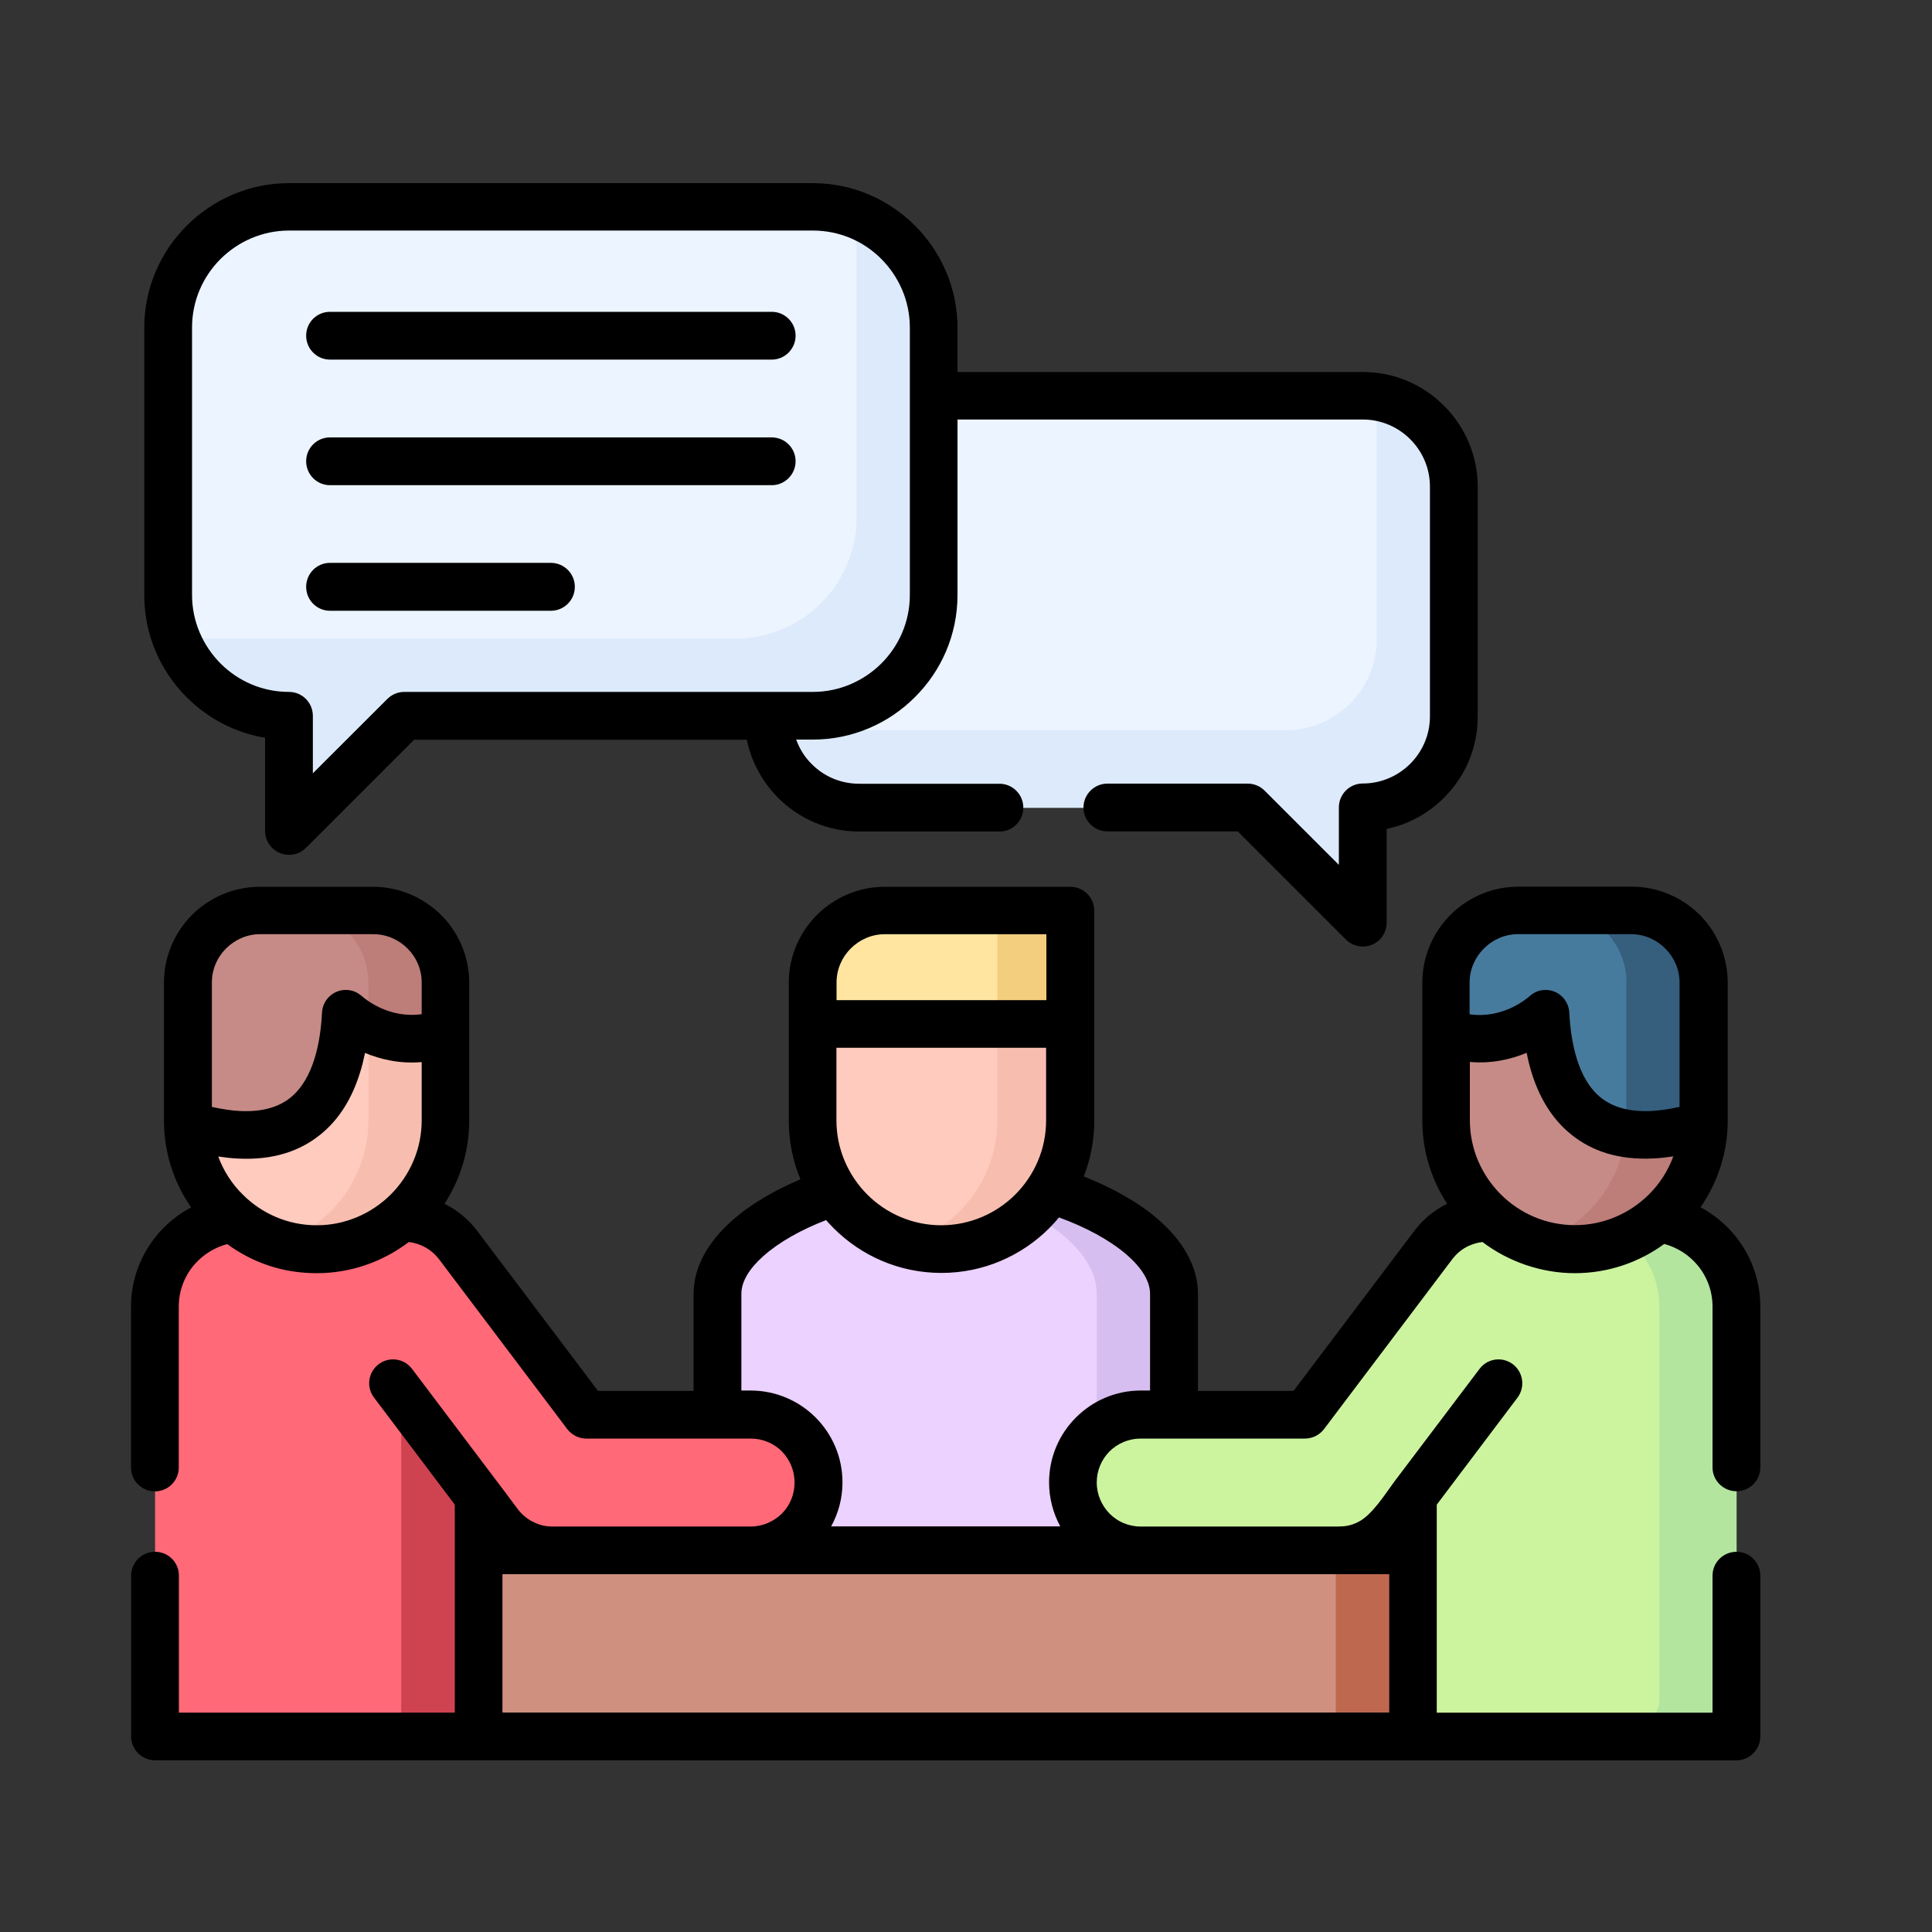
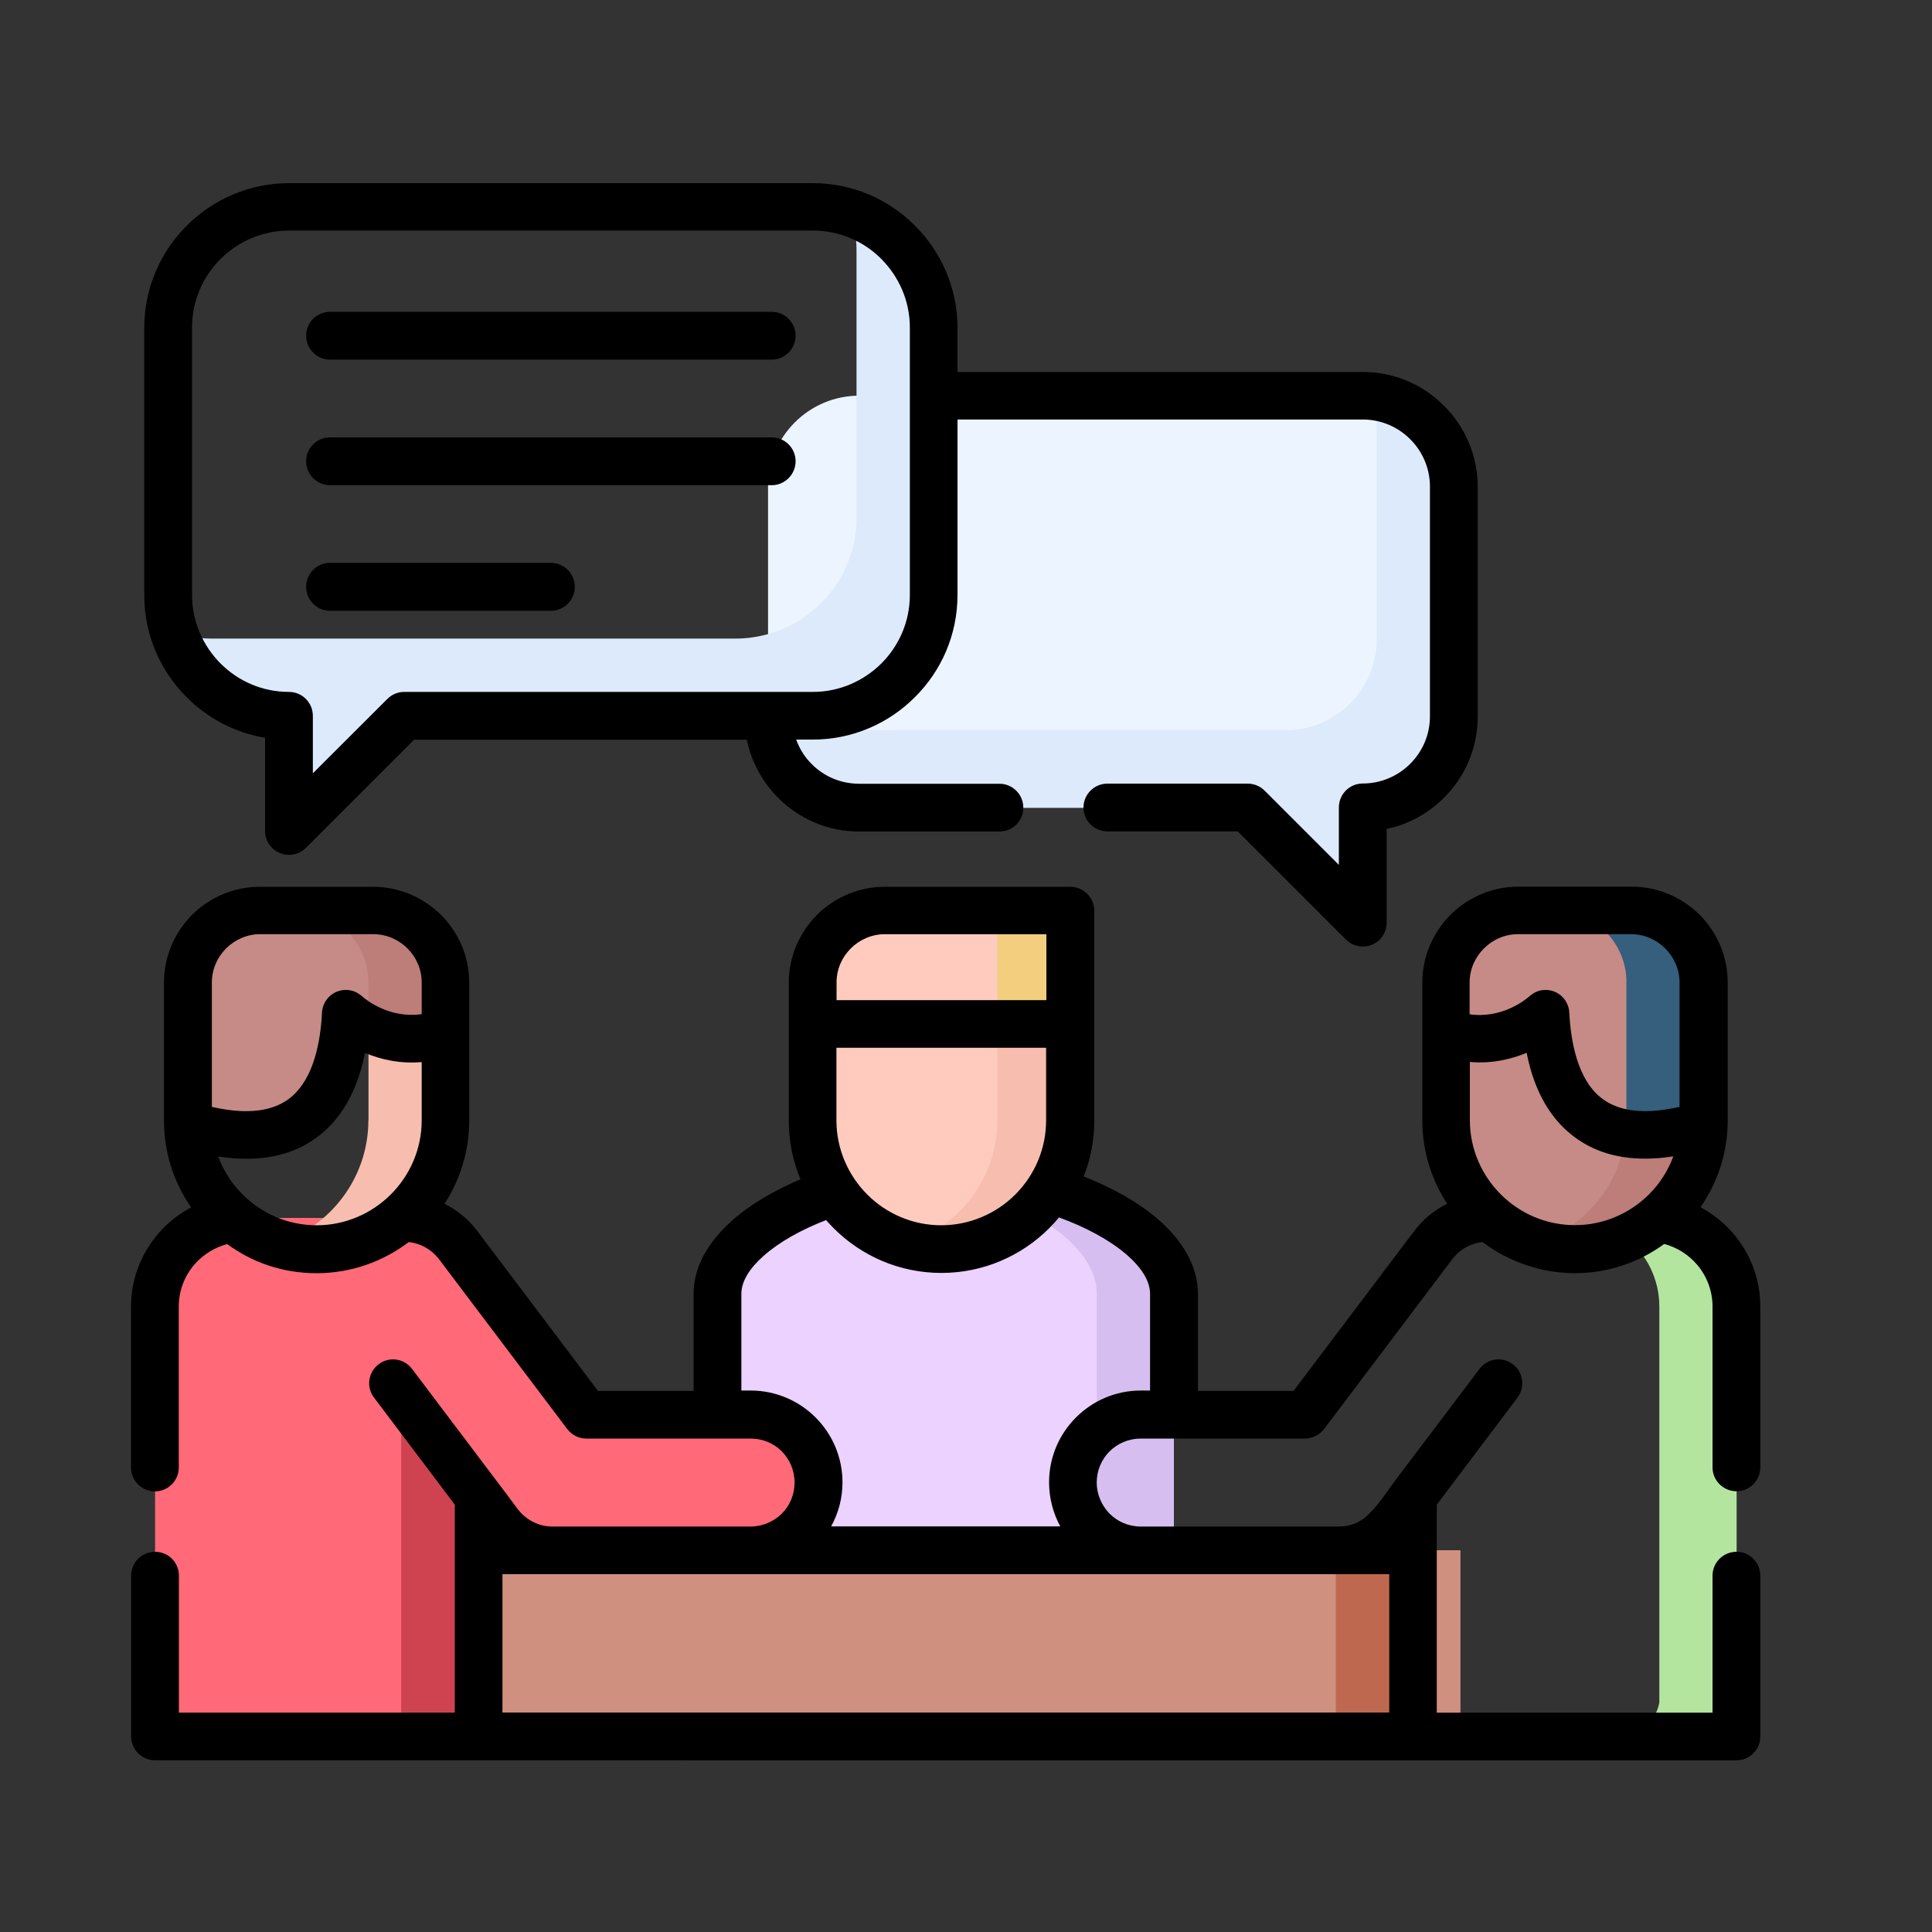
<svg xmlns="http://www.w3.org/2000/svg" id="_レイヤー_1" data-name="レイヤー 1" version="1.1" viewBox="0 0 150 150">
  <rect x="0" y="0" width="150" height="150" fill="#333333" stroke="none" />
  <defs>
    <style>
      .cls-1 {
        fill: #000;
      }

      .cls-1, .cls-2, .cls-3, .cls-4, .cls-5, .cls-6, .cls-7, .cls-8, .cls-9, .cls-10, .cls-11, .cls-12, .cls-13, .cls-14, .cls-15, .cls-16, .cls-17, .cls-18, .cls-19 {
        stroke-width: 0px;
      }

      .cls-2 {
        fill: #ffcbbe;
      }

      .cls-2, .cls-3, .cls-4, .cls-5, .cls-6, .cls-7, .cls-8, .cls-9, .cls-10, .cls-11, .cls-12, .cls-13, .cls-14, .cls-15, .cls-16, .cls-17, .cls-18, .cls-19 {
        fill-rule: evenodd;
      }

      .cls-3 {
        fill: #ddeafb;
      }

      .cls-4 {
        fill: #365e7d;
      }

      .cls-5 {
        fill: #be694f;
      }

      .cls-6 {
        fill: #d09080;
      }

      .cls-7 {
        fill: #f2ce7e;
      }

      .cls-8 {
        fill: #cf4351;
      }

      .cls-9 {
        fill: #d7bef0;
      }

      .cls-10 {
        fill: #f7beaf;
      }

      .cls-11 {
        fill: #b3e59f;
      }

      .cls-12 {
        fill: #ffe5a0;
      }

      .cls-13 {
        fill: #477b9e;
      }

      .cls-14 {
        fill: #ff6978;
      }

      .cls-15 {
        fill: #ebd2ff;
      }

      .cls-16 {
        fill: #bd7d79;
      }

      .cls-17 {
        fill: #c68b87;
      }

      .cls-18 {
        fill: #ccf49f;
      }

      .cls-19 {
        fill: #ecf4ff;
      }
    </style>
  </defs>
  <g>
    <path class="cls-15" d="M65.44,92.33h15.97c5.21,1.56,9.73,4.62,9.73,8.13v20.86h-35.43v-20.86c0-3.52,4.51-6.57,9.73-8.13Z" />
    <path class="cls-9" d="M85.15,100.46v20.86h5.99v-20.86c0-3.52-4.52-6.57-9.73-8.13h-5.99c5.21,1.56,9.73,4.62,9.73,8.13Z" />
    <path class="cls-6" d="M33.47,120.36h9.44l7.72-1.08,7.65,1.08h30.29l7.53-1.48,7.84,1.48h9.45v14.45H33.47v-14.45Z" />
    <path class="cls-14" d="M12.04,132.18v-30.74c0-3.78,3.1-6.88,6.88-6.88h11.36c.2,0,.39,0,.58.02,1.76-.17,3.57.55,4.72,2.07l9.24,12.24c.46.62.97.94,1.89.94h11.58c2.91,0,5.27,2.36,5.27,5.27s-2.36,5.27-5.27,5.27h-15.37c-1.59,0-3.17-.73-4.2-2.09l-1.57-2.07v18.62H14.66c-1.34-.24-2.4-1.3-2.63-2.63h0Z" />
-     <path class="cls-18" d="M134.82,132.18v-30.74c0-3.78-3.1-6.88-6.88-6.88h-11.35c-.2,0-.39,0-.59.02-1.76-.17-3.57.55-4.72,2.07l-9.24,12.24c-.43.56-.92.94-1.89.94h-11.58c-2.91,0-5.27,2.36-5.27,5.27s2.36,5.27,5.27,5.27h15.36c1.6,0,3.17-.73,4.2-2.09l1.56-2.07v18.62h22.49c1.34-.24,2.39-1.3,2.63-2.63h0Z" />
    <path class="cls-19" d="M66.71,62.71h30.17l7.63,7.63c.61.6,1.3.25,1.3-.55v-7.09c3.89,0,7.07-3.19,7.07-7.07v-17.84c0-3.89-3.18-7.07-7.07-7.07h-39.11c-3.89,0-7.07,3.18-7.07,7.07v17.84c0,3.89,3.19,7.07,7.07,7.07h0Z" />
-     <path class="cls-19" d="M31.37,55.58h31.74c5.16,0,9.38-4.22,9.38-9.38v-20.76c0-5.15-4.22-9.38-9.38-9.38H22.44c-5.16,0-9.38,4.22-9.38,9.38v20.76c0,5.16,4.22,9.38,9.38,9.38v7.09c0,.76.74,1.1,1.3.54l7.63-7.63Z" />
    <path class="cls-2" d="M83.43,86.99c0,5.5-4.5,10-10,10s-10-4.5-10-10v-10.71c0-3.08,2.52-5.6,5.6-5.6h12.91c1.03,0,1.49.59,1.49,1.48v14.83Z" />
-     <path class="cls-12" d="M63.43,76.27v3.23h20v-7.34c0-.9-.46-1.48-1.49-1.48h-12.91c-3.08,0-5.6,2.51-5.6,5.6Z" />
-     <path class="cls-2" d="M14.59,86.99c0,5.5,4.5,10,10,10s10-4.5,10-10v-10.71c0-3.08-2.52-5.6-5.6-5.6h-8.8c-3.07,0-5.6,2.51-5.6,5.6v10.71h0Z" />
    <path class="cls-17" d="M132.26,86.99c0,5.5-4.5,10-9.99,10s-10-4.5-10-10v-10.71c0-3.08,2.51-5.6,5.6-5.6h8.8c3.08,0,5.6,2.51,5.6,5.6v10.71Z" />
    <path class="cls-16" d="M132.26,86.99c0,5.5-4.5,10-9.99,10-1.04,0-2.05-.17-3-.46,3.75-1.19,6.56-4.54,6.95-8.56,1.57.27,3.54.13,6.04-.62v-11.07s0,10.71,0,10.71Z" />
    <path class="cls-17" d="M34.59,76.27v3.89c-2.82,1.04-5.13.19-6.48-.58-1.05-.6-1.23-.6-1.36.36-.36,2.81-1.63,10.56-12.14,7.39v-11.07c-.01-3.08,2.51-5.6,5.58-5.6h8.8c3.08,0,5.6,2.51,5.6,5.6Z" />
-     <path class="cls-13" d="M112.27,76.27v3.89c2.82,1.04,5.13.19,6.48-.58,1.06-.6,1.23-.6,1.36.36.36,2.81,1.63,10.56,12.15,7.39v-11.07c.01-3.08-2.51-5.6-5.59-5.6h-8.8c-3.08,0-5.6,2.51-5.6,5.6h0Z" />
    <path class="cls-4" d="M126.27,76.27v10.71c0,.33-.01.65-.05.97,1.57.27,3.54.13,6.04-.62v-11.07c0-2.95-2.3-5.38-5.2-5.58-.13-.01-.26-.01-.39-.01h-5.99c3.08,0,5.6,2.51,5.6,5.6h0Z" />
    <path class="cls-10" d="M28.6,86.99c0,4.45-2.96,8.26-7,9.54.95.29,1.95.46,3,.46,5.5,0,10-4.5,10-10v-6.82c-2.51.93-4.61.36-5.99-.32v7.14h0Z" />
    <path class="cls-16" d="M23,70.68c3.08,0,5.6,2.51,5.6,5.6v3.57c1.39.68,3.49,1.25,5.99.32v-3.89c0-3.08-2.52-5.6-5.6-5.6h-5.99Z" />
    <path class="cls-10" d="M77.43,86.99c0,4.45-2.96,8.26-7,9.54.95.29,1.95.46,3,.46,5.5,0,10-4.5,10-10v-7.49h-6v7.49h0Z" />
    <path class="cls-7" d="M77.43,72.16v7.34h6v-7.34c0-.9-.46-1.48-1.49-1.48h-5.99c1.03,0,1.49.59,1.49,1.48h0Z" />
    <path class="cls-8" d="M31.88,109.22c-.24-.32-.73-.16-.73.25v25.35h5.99v-18.62l-5.27-6.98Z" />
    <path class="cls-11" d="M128.83,101.44v30.74c-.24,1.34-1.3,2.39-2.63,2.63h6c1.34-.24,2.39-1.3,2.63-2.63v-30.74c0-3.52-2.68-6.44-6.1-6.84-.72.62-1.53,1.13-2.42,1.53,1.53,1.26,2.52,3.18,2.52,5.31h0Z" />
    <path class="cls-3" d="M59.71,56.64c.49,3.42,3.45,6.07,7,6.07h30.17l7.63,7.63c.61.6,1.3.25,1.3-.55v-7.09c3.89,0,7.07-3.19,7.07-7.07v-17.84c0-3.55-2.65-6.51-6.06-7,.05.33.07.66.07,1v17.84c0,3.89-3.18,7.07-7.07,7.07h-39.11c-.34,0-.68-.02-1-.07h0Z" />
    <path class="cls-3" d="M66.5,40.2c0,4.29-2.91,7.93-6.86,9.03-.8.22-1.65.35-2.52.35H16.44c-1.02,0-2-.17-2.92-.47,1.23,3.74,4.77,6.46,8.92,6.46v7.09c0,.76.74,1.1,1.3.54l7.63-7.63h31.74c5.16,0,9.38-4.22,9.38-9.38v-20.76c0-4.14-2.72-7.68-6.46-8.92.3.92.47,1.9.47,2.92v20.76h0Z" />
    <path class="cls-5" d="M103.71,120.36h6v14.45h-6v-14.45Z" />
  </g>
  <path class="cls-1" d="M16.94,89.78c.41,1.12,1.06,2.13,1.9,2.96,1.48,1.48,3.51,2.39,5.75,2.39s4.27-.92,5.75-2.39c1.48-1.48,2.4-3.52,2.4-5.75v-4.53c-1.72.15-3.22-.22-4.4-.71-.11.51-.22,1.01-.38,1.5-.58,1.89-1.55,3.61-3.1,4.85-1.56,1.26-3.63,1.99-6.38,1.85-.49-.02-1-.08-1.54-.16h0ZM64.95,77.65h16.29v-5.12h-12.54c-1.03,0-1.97.43-2.65,1.11-.68.68-1.1,1.61-1.1,2.64v1.37ZM81.23,81.35h-16.29v5.64c0,2.23.92,4.27,2.39,5.75,1.48,1.48,3.52,2.39,5.75,2.39s4.28-.92,5.75-2.39c1.48-1.48,2.39-3.52,2.39-5.75v-5.64h0ZM132.01,93.72c.99.53,1.87,1.24,2.59,2.09,1.3,1.53,2.07,3.49,2.07,5.63v12.49c0,1.02-.83,1.85-1.85,1.85s-1.86-.83-1.86-1.85v-12.49c0-1.23-.45-2.37-1.19-3.24-.66-.78-1.55-1.35-2.56-1.62-1.95,1.43-4.36,2.27-6.95,2.27s-5.16-.9-7.16-2.42c-.38.04-.74.15-1.09.31-.48.22-.91.57-1.26,1.03l-9.95,13.18c-.35.46-.9.74-1.48.74h-12.75c-.95,0-1.8.38-2.42.99-.62.62-1,1.48-1,2.42s.39,1.8,1,2.42,1.47,1,2.42,1h15.23c.61,0,1.08-.06,1.66-.36,1.08-.54,2.09-2.18,2.82-3.16l6.59-8.72c.62-.82,1.77-.98,2.59-.36.81.62.97,1.78.36,2.59l-6.27,8.31v16.15h21.41v-10.64c0-1.02.83-1.85,1.86-1.85s1.85.83,1.85,1.85v12.49c0,1.02-.83,1.85-1.85,1.85H12.04c-1.02,0-1.86-.83-1.86-1.85v-12.49c0-1.02.83-1.85,1.86-1.85s1.85.83,1.85,1.85v10.64h21.42v-16.15l-6.27-8.31c-.62-.81-.46-1.97.36-2.59.81-.62,1.97-.46,2.59.36l6.44,8.53c.59.78,1.18,1.56,1.76,2.35.34.44.75.78,1.2,1,.51.26.99.36,1.55.36h15.34c.94,0,1.79-.39,2.42-1,.62-.62.99-1.47.99-2.42s-.38-1.79-.99-2.42c-.62-.62-1.48-.99-2.42-.99h-12.76c-.56,0-1.11-.26-1.48-.74l-9.95-13.18c-.57-.75-1.41-1.23-2.35-1.34-1.99,1.51-4.47,2.42-7.15,2.42s-5-.84-6.95-2.26c-.99.26-1.88.83-2.54,1.58-.76.88-1.22,2.02-1.22,3.28v12.49c0,1.02-.83,1.85-1.85,1.85s-1.86-.83-1.86-1.85v-12.49c0-2.16.81-4.16,2.13-5.69.71-.82,1.58-1.51,2.54-2.02-1.38-1.98-2.11-4.32-2.11-6.73v-10.71c0-2.05.83-3.91,2.18-5.27,1.35-1.34,3.21-2.18,5.26-2.18h8.8c2.05,0,3.91.84,5.27,2.18,1.35,1.35,2.19,3.21,2.19,5.27v10.71c0,2.37-.71,4.59-1.92,6.45,1,.5,1.85,1.2,2.53,2.09l9.39,12.44h7.42v-7.51c0-2.13,1.13-4.05,2.96-5.69,1.41-1.26,3.28-2.36,5.34-3.23-.59-1.41-.91-2.94-.91-4.55v-10.71c0-2.05.84-3.91,2.19-5.27,1.35-1.34,3.21-2.18,5.27-2.18h14.4c1.02,0,1.86.83,1.86,1.86v16.31c0,1.52-.29,2.98-.82,4.32,2.21.87,4.22,1.99,5.73,3.29,1.94,1.67,3.14,3.66,3.14,5.85v7.51h7.42l9.39-12.44c.69-.91,1.56-1.61,2.54-2.09-1.22-1.86-1.93-4.08-1.93-6.46v-10.71c0-2.05.84-3.91,2.19-5.27,1.35-1.34,3.21-2.18,5.27-2.18h8.8c2.05,0,3.91.84,5.27,2.18,1.34,1.35,2.18,3.21,2.18,5.27v10.71c0,2.41-.74,4.75-2.11,6.73h0ZM129.91,89.78c-.53.08-1.05.14-1.54.16-2.74.14-4.81-.59-6.37-1.85-1.55-1.24-2.52-2.96-3.1-4.85-.15-.49-.27-.99-.37-1.5-1.18.49-2.68.86-4.41.71v4.53c0,2.23.92,4.27,2.4,5.75,1.48,1.48,3.52,2.39,5.76,2.39s4.27-.92,5.75-2.39c.83-.83,1.48-1.83,1.89-2.96h0ZM114.11,78.75c2.47.35,4.28-1.09,4.6-1.37.36-.31.71-.5,1.2-.52,1.02-.05,1.88.74,1.93,1.76.06,1.2.23,2.42.57,3.54.38,1.24.97,2.33,1.88,3.06.89.71,2.14,1.12,3.89,1.04.67-.04,1.41-.14,2.22-.32v-9.66c0-1.03-.43-1.96-1.11-2.64-.68-.68-1.61-1.11-2.64-1.11h-8.8c-1.03,0-1.96.43-2.64,1.11-.68.68-1.11,1.61-1.11,2.64v2.47ZM32.74,78.75v-2.47c0-1.03-.42-1.96-1.1-2.64-.68-.68-1.62-1.11-2.65-1.11h-8.8c-1.02,0-1.96.43-2.64,1.11-.68.68-1.1,1.61-1.1,2.64v9.66c.81.18,1.54.29,2.21.32,1.74.08,3-.32,3.89-1.04.9-.73,1.5-1.82,1.88-3.06.34-1.11.51-2.33.57-3.54.05-1.02.92-1.81,1.93-1.76.48.02.84.2,1.19.5.26.23,2.09,1.74,4.62,1.38ZM64.13,94.73c-1.93.75-3.64,1.7-4.86,2.79-1.06.94-1.71,1.95-1.71,2.93v7.51h.72c1.96,0,3.75.8,5.04,2.09,1.29,1.29,2.09,3.07,2.09,5.04,0,1.24-.32,2.4-.88,3.42h17.79c-.55-1.02-.87-2.18-.87-3.42,0-1.97.8-3.75,2.09-5.04,1.29-1.29,3.07-2.09,5.04-2.09h.71v-7.51c0-1.02-.7-2.07-1.83-3.05-1.33-1.14-3.18-2.13-5.24-2.88-.24.29-.49.57-.75.83-2.15,2.15-5.11,3.48-8.38,3.48s-6.23-1.33-8.37-3.48c-.2-.2-.4-.41-.59-.63h0ZM25.62,27.92c-1.02,0-1.85-.83-1.85-1.86s.83-1.85,1.85-1.85h34.3c1.02,0,1.85.83,1.85,1.85s-.83,1.86-1.85,1.86H25.62ZM25.62,47.42c-1.02,0-1.85-.83-1.85-1.86s.83-1.86,1.85-1.86h17.15c1.02,0,1.86.83,1.86,1.86s-.83,1.86-1.86,1.86h-17.15ZM25.62,37.67c-1.02,0-1.85-.83-1.85-1.86s.83-1.85,1.85-1.85h34.3c1.02,0,1.85.83,1.85,1.85s-.83,1.86-1.85,1.86H25.62ZM61.82,57.43c.26.72.67,1.37,1.2,1.89.94.95,2.24,1.53,3.69,1.53h10.89c1.02,0,1.85.83,1.85,1.86s-.83,1.85-1.85,1.85h-10.89c-2.47,0-4.7-1.01-6.31-2.63-1.2-1.21-2.06-2.77-2.42-4.5h-25.83l-8.39,8.39c-.34.34-.8.55-1.32.55-1.02,0-1.86-.83-1.86-1.85v-7.24c-2.35-.39-4.46-1.52-6.08-3.14-2.04-2.03-3.3-4.84-3.3-7.93v-20.76c0-3.09,1.26-5.9,3.3-7.93,2.03-2.03,4.84-3.3,7.93-3.3h40.68c3.1,0,5.9,1.27,7.93,3.3,2.04,2.04,3.3,4.85,3.3,7.93v3.43h31.47c2.46,0,4.69,1,6.3,2.62,1.62,1.62,2.62,3.84,2.62,6.3v17.84c0,2.46-1,4.69-2.62,6.3-1.2,1.2-2.74,2.06-4.45,2.42v7.28c0,.47-.18.95-.54,1.31-.72.72-1.9.72-2.62,0l-8.4-8.4h-10.12c-1.02,0-1.86-.83-1.86-1.85s.83-1.86,1.86-1.86h10.89c.52,0,.98.21,1.32.55l5.76,5.76v-4.46c0-1.03.83-1.86,1.86-1.86,1.43,0,2.74-.59,3.68-1.53.95-.95,1.53-2.25,1.53-3.68v-17.84c0-1.44-.59-2.74-1.53-3.68-.95-.95-2.26-1.53-3.68-1.53h-31.47v13.62c0,3.1-1.26,5.9-3.3,7.93-2.03,2.04-4.84,3.3-7.93,3.3h-1.29ZM31.37,53.72h31.74c2.07,0,3.95-.85,5.32-2.21,1.37-1.37,2.21-3.25,2.21-5.32v-20.76c0-2.07-.85-3.95-2.21-5.32s-3.24-2.21-5.32-2.21H22.44c-2.07,0-3.95.85-5.32,2.21-1.37,1.37-2.21,3.25-2.21,5.32v20.76c0,2.07.85,3.95,2.21,5.32,1.37,1.37,3.24,2.21,5.32,2.21,1.02,0,1.85.83,1.85,1.86v4.46l5.78-5.77c.36-.36.83-.55,1.31-.55h0ZM107.85,122.22H39.01v10.74h68.85v-10.74h0Z" />
</svg>